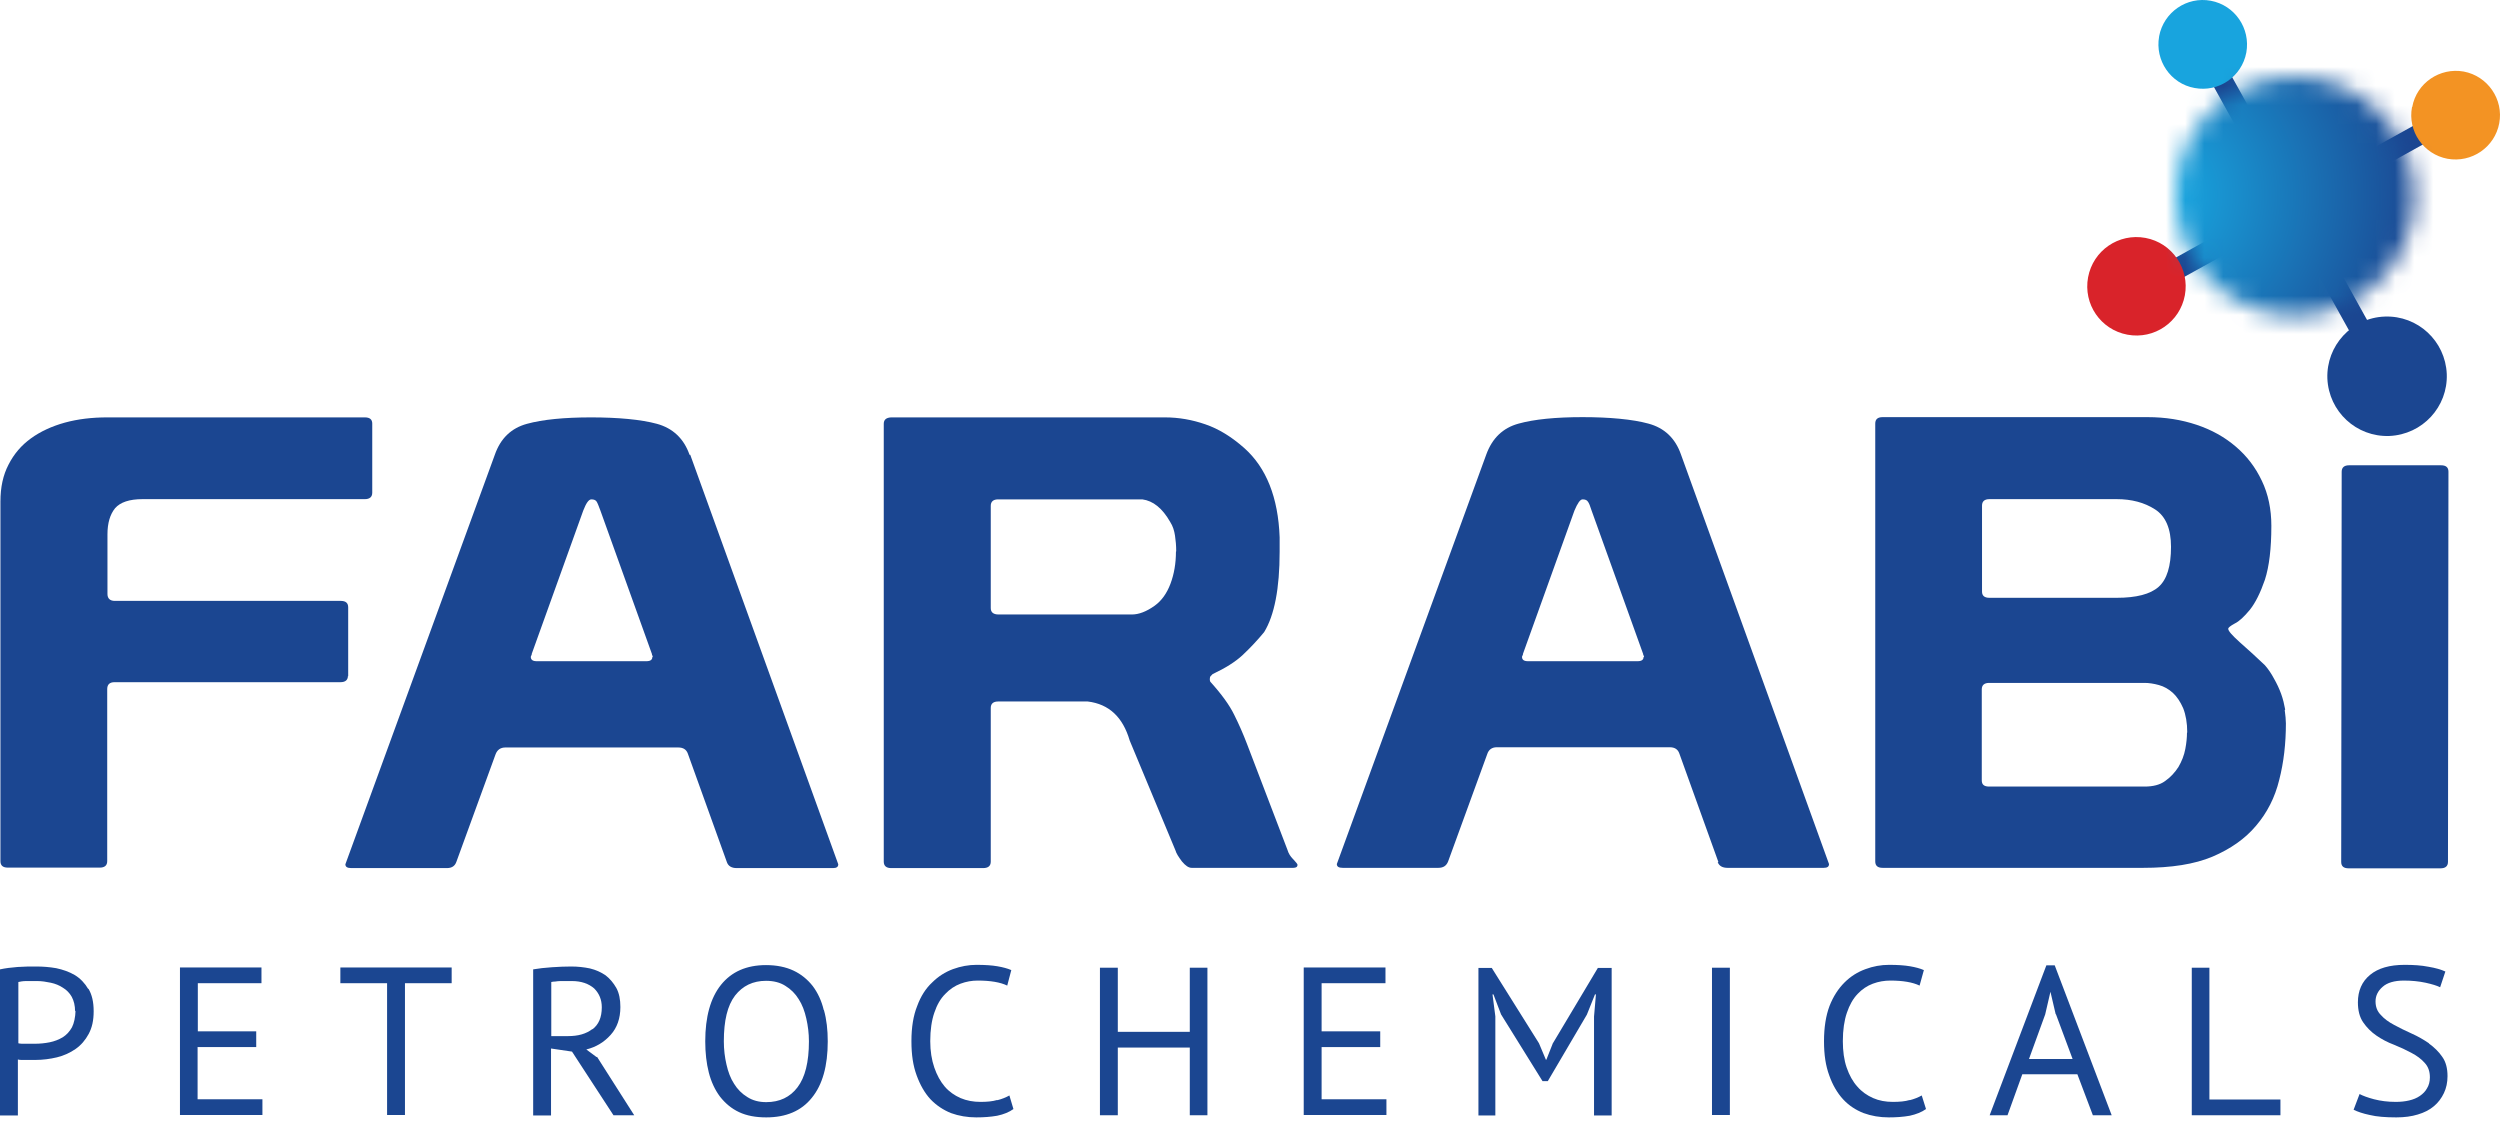
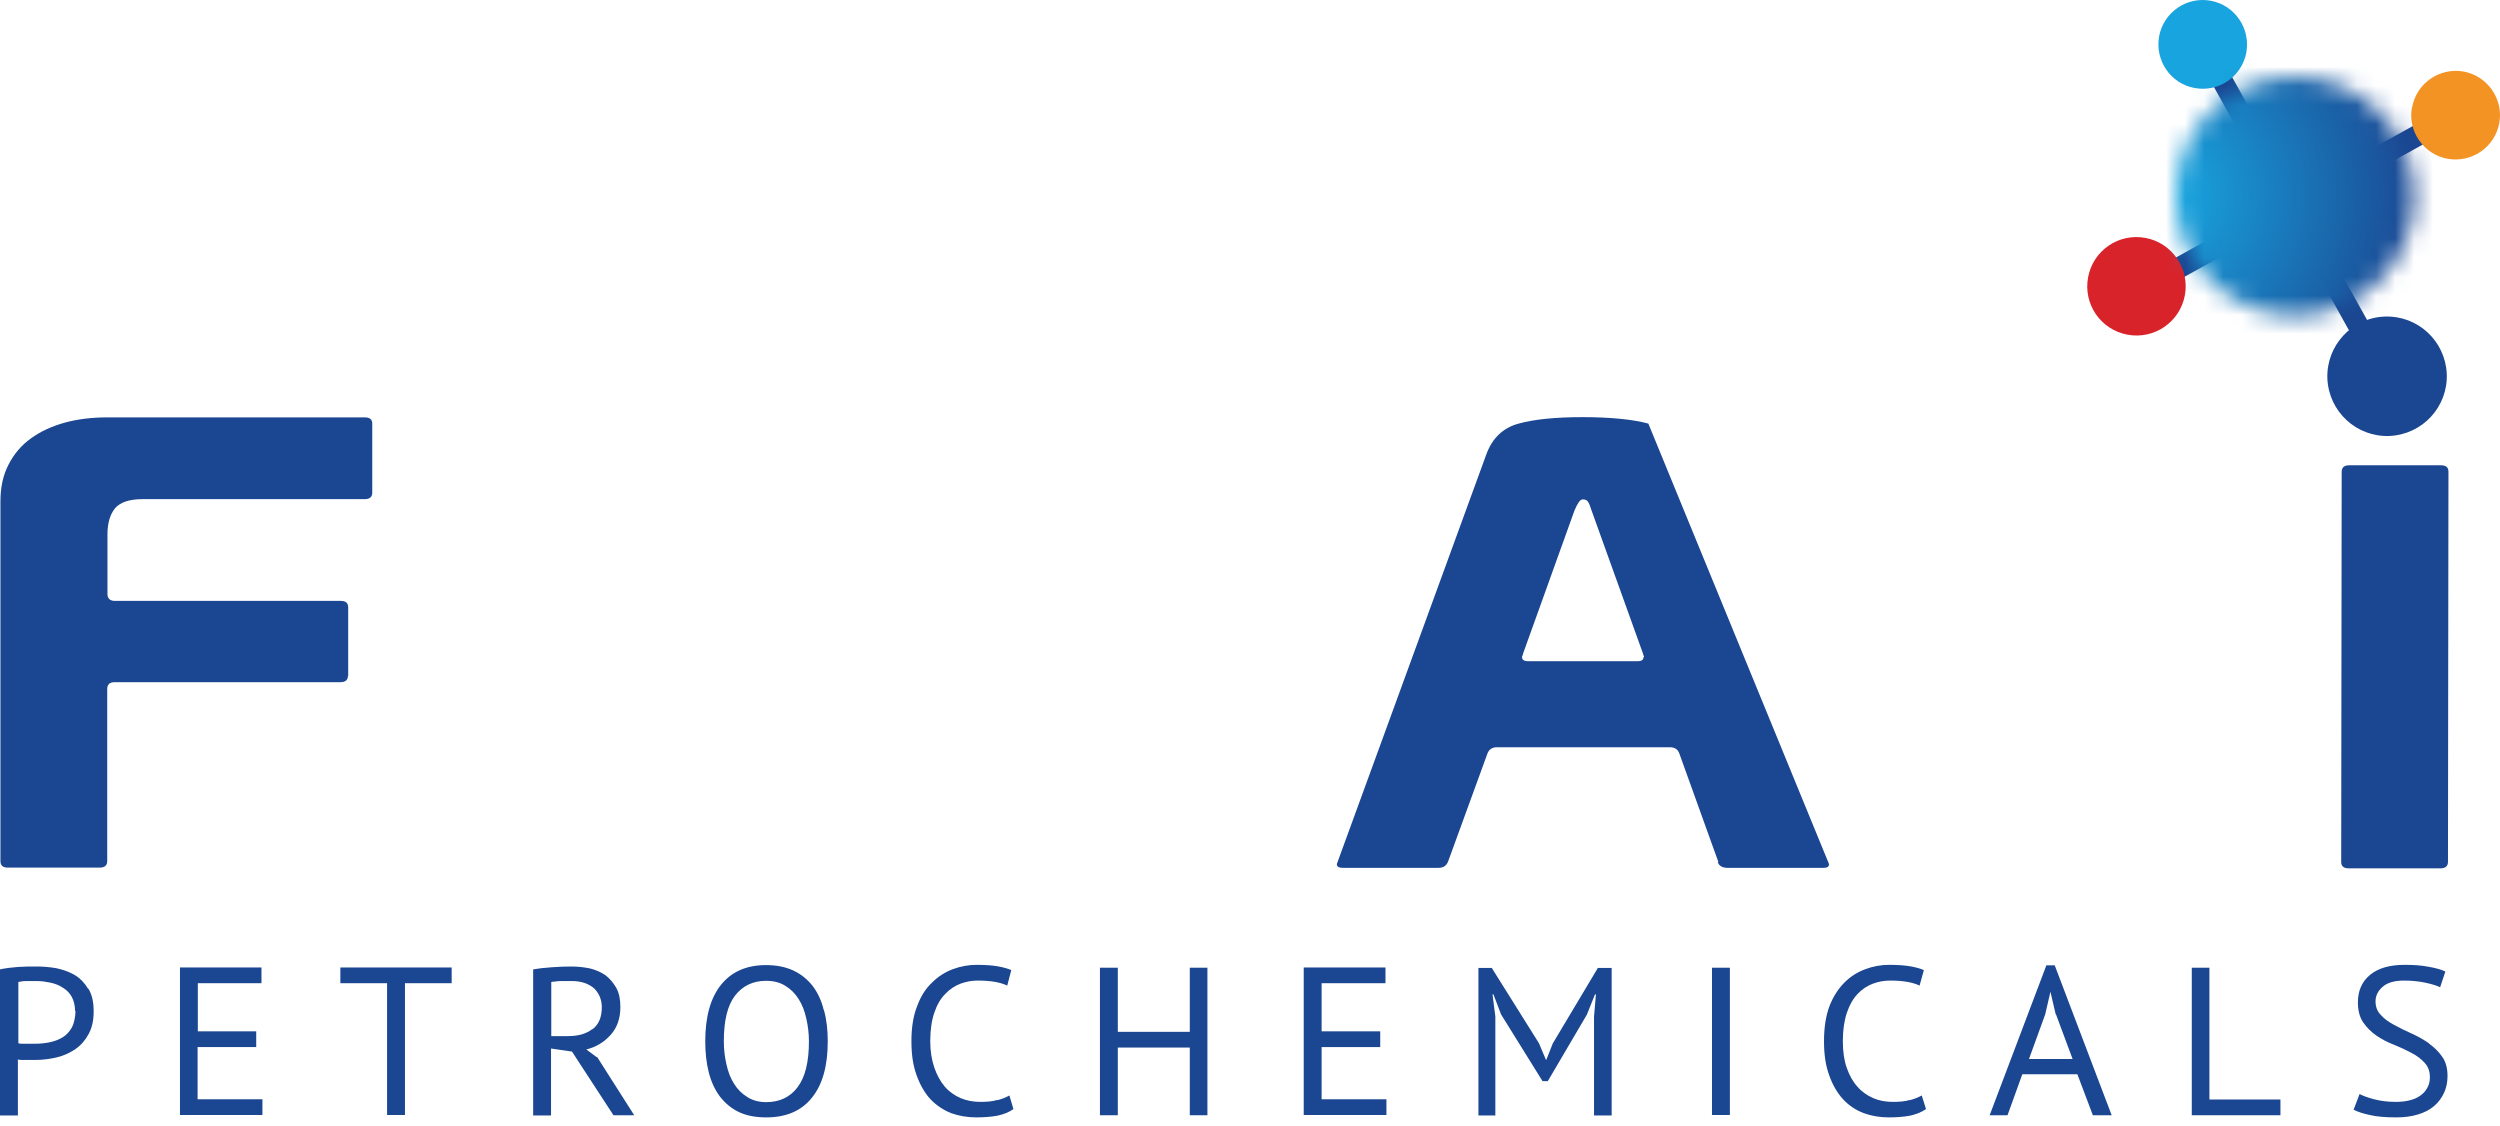
<svg xmlns="http://www.w3.org/2000/svg" width="131" height="59" viewBox="0 0 131 59" fill="none">
  <path d="M112.039 15.851L111.502 14.89L128.787 5.298L129.324 6.26L112.039 15.851Z" fill="#1B4691" />
  <path d="M18.245 35.447V31.825C18.245 31.6 18.12 31.487 17.858 31.487H6.018C5.768 31.487 5.631 31.363 5.631 31.125V28.003C5.631 27.404 5.768 26.954 6.031 26.629C6.305 26.317 6.78 26.155 7.467 26.155H19.119C19.369 26.155 19.506 26.042 19.506 25.817V22.196C19.506 21.983 19.381 21.871 19.119 21.871H5.618C4.819 21.871 4.082 21.958 3.395 22.146C2.721 22.333 2.122 22.608 1.622 22.97C1.122 23.332 0.735 23.782 0.448 24.344C0.161 24.893 0.023 25.53 0.023 26.28V45.125C0.023 45.35 0.148 45.463 0.411 45.463H5.231C5.481 45.463 5.618 45.35 5.618 45.125V36.108C5.618 35.871 5.743 35.746 6.006 35.746H17.845C18.095 35.746 18.232 35.634 18.232 35.409L18.245 35.447Z" fill="#1B4691" />
-   <path fill-rule="evenodd" clip-rule="evenodd" d="M36.169 23.832L43.925 45.288C43.925 45.425 43.837 45.488 43.65 45.488H38.605C38.342 45.488 38.167 45.388 38.093 45.188L36.044 39.493C35.969 39.281 35.807 39.168 35.545 39.168H26.478C26.228 39.168 26.053 39.293 25.966 39.53L23.918 45.15C23.843 45.375 23.68 45.488 23.418 45.488H18.41C18.198 45.488 18.098 45.425 18.098 45.288L25.928 23.832C26.228 22.97 26.79 22.433 27.614 22.208C28.439 21.983 29.562 21.871 30.974 21.871C32.385 21.871 33.596 21.983 34.421 22.208C35.245 22.433 35.832 22.97 36.132 23.832H36.169ZM34.208 34.422C34.208 34.422 34.196 34.372 34.183 34.347C34.171 34.322 34.158 34.297 34.158 34.26L31.461 26.754C31.373 26.517 31.311 26.355 31.261 26.28C31.211 26.205 31.124 26.167 30.986 26.167C30.849 26.167 30.712 26.367 30.562 26.754L27.864 34.26C27.864 34.26 27.864 34.335 27.839 34.347C27.827 34.372 27.814 34.397 27.814 34.422C27.814 34.572 27.914 34.647 28.126 34.647H33.871C34.084 34.647 34.183 34.572 34.183 34.422H34.208Z" fill="#1B4691" />
-   <path fill-rule="evenodd" clip-rule="evenodd" d="M67.777 45.038C67.915 45.188 67.989 45.275 67.989 45.313C67.989 45.425 67.915 45.475 67.765 45.475H62.444C62.282 45.475 62.12 45.363 61.932 45.138C61.757 44.901 61.633 44.713 61.595 44.563L59.197 38.806C58.835 37.57 58.111 36.895 56.999 36.758H52.303C52.053 36.758 51.916 36.87 51.916 37.095V45.15C51.916 45.375 51.779 45.488 51.517 45.488H46.696C46.446 45.488 46.309 45.375 46.309 45.15V22.208C46.309 21.996 46.434 21.884 46.696 21.871H61.046C61.77 21.871 62.469 21.996 63.156 22.233C63.856 22.47 64.543 22.895 65.204 23.482C66.353 24.506 66.978 26.067 67.053 28.153V28.915C67.053 30.838 66.778 32.249 66.241 33.123C65.879 33.561 65.504 33.96 65.117 34.322C64.73 34.685 64.205 35.009 63.543 35.322C63.518 35.346 63.481 35.384 63.444 35.422C63.406 35.459 63.394 35.521 63.394 35.584C63.394 35.621 63.394 35.671 63.419 35.721C64.018 36.383 64.43 36.958 64.667 37.445C64.917 37.944 65.142 38.456 65.342 38.981L67.465 44.538C67.515 44.713 67.615 44.876 67.752 45.013L67.777 45.038ZM61.633 28.89C61.633 28.59 61.608 28.315 61.57 28.066C61.533 27.816 61.458 27.566 61.32 27.354C60.908 26.629 60.421 26.242 59.859 26.167H52.303C52.053 26.167 51.916 26.28 51.916 26.504V31.862C51.916 32.087 52.053 32.199 52.328 32.199H59.31C59.672 32.199 60.071 32.05 60.508 31.737C60.871 31.475 61.145 31.088 61.333 30.588C61.52 30.089 61.62 29.527 61.62 28.902L61.633 28.89Z" fill="#1B4691" />
-   <path fill-rule="evenodd" clip-rule="evenodd" d="M90.045 45.175L87.996 39.48C87.921 39.268 87.759 39.156 87.497 39.156H78.43C78.18 39.156 78.005 39.281 77.93 39.518L75.882 45.138C75.795 45.363 75.632 45.475 75.37 45.475H70.362C70.15 45.475 70.05 45.413 70.05 45.275L77.88 23.819C78.193 22.957 78.755 22.42 79.579 22.196C80.391 21.971 81.515 21.858 82.926 21.858C84.337 21.858 85.549 21.971 86.373 22.196C87.21 22.42 87.784 22.957 88.084 23.819L95.84 45.275C95.84 45.413 95.752 45.475 95.565 45.475H90.519C90.257 45.475 90.082 45.375 90.007 45.175H90.045ZM86.148 34.422C86.148 34.422 86.148 34.372 86.123 34.347C86.111 34.322 86.098 34.297 86.098 34.26L83.4 26.754C83.326 26.517 83.263 26.355 83.201 26.28C83.151 26.205 83.063 26.167 82.926 26.167C82.801 26.167 82.664 26.367 82.501 26.754L79.804 34.26C79.804 34.26 79.804 34.335 79.779 34.347C79.766 34.372 79.754 34.397 79.754 34.422C79.754 34.572 79.854 34.647 80.066 34.647H85.811C86.023 34.647 86.123 34.572 86.123 34.422H86.148Z" fill="#1B4691" />
-   <path fill-rule="evenodd" clip-rule="evenodd" d="M119.719 37.207C119.756 37.482 119.781 37.719 119.781 37.907C119.781 38.956 119.669 39.943 119.431 40.867C119.207 41.791 118.795 42.59 118.22 43.265C117.646 43.952 116.871 44.489 115.935 44.888C114.985 45.288 113.774 45.475 112.3 45.475H98.65C98.388 45.475 98.263 45.363 98.263 45.138V22.196C98.263 21.971 98.388 21.858 98.65 21.858H112.538C113.462 21.858 114.311 21.996 115.098 22.258C115.885 22.52 116.559 22.895 117.146 23.395C117.733 23.894 118.183 24.481 118.52 25.193C118.857 25.892 119.019 26.692 119.019 27.553C119.019 28.74 118.907 29.677 118.682 30.376C118.445 31.063 118.183 31.587 117.895 31.95C117.596 32.312 117.333 32.562 117.096 32.674C116.871 32.799 116.759 32.886 116.759 32.949C116.759 33.061 116.959 33.286 117.358 33.648C117.758 33.998 118.195 34.397 118.682 34.859C118.857 35.059 119.019 35.297 119.157 35.559C119.307 35.821 119.431 36.083 119.531 36.358C119.631 36.633 119.694 36.908 119.744 37.182L119.719 37.207ZM103.858 31C103.858 31.213 103.983 31.325 104.245 31.325H110.914C111.938 31.325 112.675 31.138 113.112 30.751C113.549 30.363 113.761 29.664 113.761 28.652C113.761 27.716 113.487 27.054 112.925 26.692C112.363 26.329 111.688 26.155 110.914 26.155H104.245C103.995 26.155 103.858 26.267 103.858 26.492V31ZM114.611 38.381C114.611 37.882 114.536 37.457 114.398 37.108C114.249 36.77 114.074 36.508 113.861 36.308C113.637 36.108 113.399 35.971 113.125 35.896C112.85 35.821 112.6 35.784 112.375 35.784H104.232C103.983 35.784 103.845 35.896 103.845 36.121V40.892C103.845 41.116 103.97 41.216 104.232 41.216H112.375C112.812 41.216 113.175 41.129 113.449 40.929C113.737 40.729 113.961 40.48 114.149 40.192C114.324 39.892 114.448 39.58 114.511 39.243C114.573 38.918 114.598 38.631 114.598 38.394L114.611 38.381Z" fill="#1B4691" />
+   <path fill-rule="evenodd" clip-rule="evenodd" d="M90.045 45.175L87.996 39.48C87.921 39.268 87.759 39.156 87.497 39.156H78.43C78.18 39.156 78.005 39.281 77.93 39.518L75.882 45.138C75.795 45.363 75.632 45.475 75.37 45.475H70.362C70.15 45.475 70.05 45.413 70.05 45.275L77.88 23.819C78.193 22.957 78.755 22.42 79.579 22.196C80.391 21.971 81.515 21.858 82.926 21.858C84.337 21.858 85.549 21.971 86.373 22.196L95.84 45.275C95.84 45.413 95.752 45.475 95.565 45.475H90.519C90.257 45.475 90.082 45.375 90.007 45.175H90.045ZM86.148 34.422C86.148 34.422 86.148 34.372 86.123 34.347C86.111 34.322 86.098 34.297 86.098 34.26L83.4 26.754C83.326 26.517 83.263 26.355 83.201 26.28C83.151 26.205 83.063 26.167 82.926 26.167C82.801 26.167 82.664 26.367 82.501 26.754L79.804 34.26C79.804 34.26 79.804 34.335 79.779 34.347C79.766 34.372 79.754 34.397 79.754 34.422C79.754 34.572 79.854 34.647 80.066 34.647H85.811C86.023 34.647 86.123 34.572 86.123 34.422H86.148Z" fill="#1B4691" />
  <path d="M127.912 24.381H123.091C122.841 24.381 122.704 24.494 122.704 24.718L122.679 45.163C122.679 45.388 122.804 45.5 123.066 45.5H127.887C128.136 45.5 128.274 45.388 128.274 45.163L128.299 24.718C128.299 24.494 128.174 24.381 127.912 24.381Z" fill="#1B4691" />
  <path fill-rule="evenodd" clip-rule="evenodd" d="M4.633 51.807C4.821 52.119 4.908 52.506 4.908 52.993C4.908 53.48 4.821 53.855 4.646 54.18C4.471 54.505 4.246 54.767 3.959 54.967C3.672 55.166 3.347 55.316 2.985 55.404C2.623 55.491 2.236 55.541 1.848 55.541H1.674C1.586 55.541 1.499 55.541 1.399 55.541C1.299 55.541 1.211 55.541 1.124 55.541C1.037 55.541 0.974 55.529 0.937 55.516V58.451H0V50.795C0.287 50.733 0.587 50.696 0.924 50.67C1.249 50.645 1.574 50.645 1.898 50.645C2.236 50.645 2.585 50.67 2.947 50.733C3.297 50.808 3.622 50.92 3.922 51.095C4.209 51.27 4.446 51.52 4.621 51.819L4.633 51.807ZM3.934 52.993C3.934 52.694 3.872 52.444 3.759 52.232C3.647 52.032 3.484 51.869 3.297 51.757C3.11 51.632 2.897 51.545 2.66 51.495C2.423 51.445 2.186 51.407 1.948 51.407C1.761 51.407 1.574 51.407 1.386 51.407C1.211 51.407 1.062 51.432 0.962 51.457V54.667C0.962 54.667 1.049 54.692 1.137 54.692C1.224 54.692 1.311 54.692 1.399 54.692H1.836C2.086 54.692 2.348 54.667 2.598 54.617C2.847 54.567 3.072 54.48 3.285 54.355C3.484 54.23 3.647 54.055 3.772 53.83C3.884 53.605 3.947 53.306 3.959 52.956L3.934 52.993Z" fill="#1B4691" />
  <path d="M10.366 54.867H13.426V54.042H10.366V51.52H13.701V50.696H9.43V58.426H13.751V57.602H10.354V54.854L10.366 54.867Z" fill="#1B4691" />
  <path d="M17.835 51.52H20.283V58.426H21.22V51.52H23.667V50.696H17.835V51.52Z" fill="#1B4691" />
  <path fill-rule="evenodd" clip-rule="evenodd" d="M31.285 55.379L33.233 58.439H32.146L29.973 55.104L28.874 54.942V58.451H27.938V50.795C28.225 50.745 28.549 50.708 28.924 50.683C29.286 50.658 29.623 50.645 29.936 50.645C30.285 50.645 30.61 50.683 30.91 50.745C31.222 50.82 31.497 50.945 31.734 51.108C31.959 51.282 32.146 51.507 32.296 51.77C32.446 52.044 32.508 52.382 32.508 52.769C32.508 53.368 32.334 53.855 31.996 54.23C31.659 54.605 31.235 54.867 30.723 54.992L31.26 55.391L31.285 55.379ZM31.035 53.943C31.372 53.693 31.534 53.306 31.534 52.781C31.534 52.382 31.397 52.057 31.135 51.794C30.847 51.545 30.46 51.407 29.973 51.407H29.674C29.574 51.407 29.474 51.407 29.374 51.407C29.274 51.407 29.186 51.42 29.099 51.432C29.012 51.432 28.949 51.445 28.887 51.457V54.292H29.773C30.285 54.292 30.71 54.18 31.047 53.918L31.035 53.943Z" fill="#1B4691" />
  <path fill-rule="evenodd" clip-rule="evenodd" d="M43.175 52.931C43.312 53.418 43.374 53.968 43.374 54.567C43.374 55.853 43.1 56.84 42.538 57.527C41.988 58.214 41.189 58.551 40.152 58.551C39.603 58.551 39.128 58.464 38.728 58.276C38.329 58.089 38.004 57.814 37.729 57.465C37.467 57.115 37.267 56.69 37.142 56.203C37.017 55.716 36.955 55.166 36.955 54.567C36.955 53.281 37.23 52.294 37.779 51.607C38.329 50.92 39.116 50.571 40.14 50.571C40.689 50.571 41.176 50.67 41.576 50.858C41.976 51.045 42.313 51.32 42.588 51.67C42.85 52.019 43.05 52.444 43.162 52.919L43.175 52.931ZM42.388 54.567C42.388 54.155 42.338 53.755 42.25 53.368C42.163 52.981 42.038 52.644 41.851 52.356C41.676 52.069 41.439 51.832 41.151 51.657C40.877 51.482 40.539 51.395 40.14 51.395C39.453 51.395 38.916 51.657 38.516 52.169C38.117 52.694 37.929 53.48 37.929 54.567C37.929 54.992 37.979 55.404 38.067 55.779C38.154 56.166 38.279 56.503 38.466 56.79C38.641 57.077 38.878 57.315 39.166 57.489C39.44 57.664 39.765 57.752 40.152 57.752C40.852 57.752 41.401 57.489 41.788 56.977C42.188 56.453 42.388 55.654 42.388 54.567Z" fill="#1B4691" />
  <path d="M52.255 57.639C52.005 57.714 51.718 57.739 51.381 57.739C51.006 57.739 50.656 57.677 50.331 57.539C50.019 57.402 49.732 57.202 49.507 56.94C49.282 56.678 49.095 56.34 48.958 55.941C48.82 55.541 48.745 55.079 48.745 54.555C48.745 53.968 48.82 53.468 48.958 53.068C49.095 52.656 49.282 52.331 49.532 52.082C49.77 51.832 50.032 51.657 50.331 51.545C50.631 51.432 50.931 51.382 51.231 51.382C51.905 51.382 52.417 51.47 52.779 51.645L52.992 50.833C52.792 50.745 52.555 50.683 52.267 50.633C51.98 50.583 51.618 50.558 51.168 50.558C50.756 50.558 50.344 50.633 49.932 50.783C49.532 50.933 49.17 51.158 48.845 51.482C48.508 51.794 48.246 52.207 48.059 52.719C47.859 53.218 47.759 53.83 47.759 54.555C47.759 55.279 47.846 55.841 48.033 56.353C48.221 56.865 48.458 57.277 48.758 57.602C49.07 57.927 49.432 58.164 49.832 58.326C50.244 58.476 50.694 58.551 51.156 58.551C51.543 58.551 51.905 58.526 52.255 58.464C52.605 58.389 52.879 58.276 53.104 58.114L52.892 57.402C52.717 57.502 52.505 57.589 52.255 57.652V57.639Z" fill="#1B4691" />
  <path d="M62.345 54.068H58.573V50.708H57.637V58.439H58.573V54.892H62.345V58.439H63.269V50.708H62.345V54.068Z" fill="#1B4691" />
  <path d="M69.252 54.867H72.324V54.042H69.252V51.52H72.599V50.696H68.315V58.426H72.649V57.602H69.252V54.854V54.867Z" fill="#1B4691" />
  <path d="M81.379 54.642L81.029 55.529H81.004L80.642 54.667L78.169 50.721H77.47V58.451H78.356V53.256L78.207 52.107H78.257L78.656 53.156L80.829 56.653H81.104L83.152 53.168L83.577 52.107H83.627L83.527 53.268V58.451H84.451V50.721H83.727L81.379 54.654V54.642Z" fill="#1B4691" />
  <path d="M89.708 58.426H90.645V50.708H89.708V58.426Z" fill="#1B4691" />
  <path d="M100.074 57.639C99.824 57.714 99.537 57.739 99.187 57.739C98.813 57.739 98.463 57.677 98.151 57.539C97.839 57.402 97.551 57.202 97.327 56.94C97.089 56.678 96.902 56.34 96.765 55.941C96.627 55.541 96.565 55.079 96.565 54.555C96.565 53.968 96.64 53.468 96.777 53.068C96.915 52.656 97.102 52.331 97.339 52.082C97.576 51.832 97.839 51.657 98.138 51.545C98.438 51.432 98.75 51.382 99.05 51.382C99.712 51.382 100.224 51.47 100.586 51.645L100.811 50.833C100.611 50.745 100.374 50.683 100.087 50.633C99.799 50.583 99.437 50.558 98.988 50.558C98.563 50.558 98.151 50.633 97.751 50.783C97.339 50.933 96.977 51.158 96.652 51.482C96.328 51.807 96.065 52.207 95.865 52.719C95.678 53.218 95.578 53.83 95.578 54.555C95.578 55.279 95.665 55.841 95.853 56.353C96.028 56.852 96.278 57.277 96.577 57.602C96.877 57.927 97.239 58.164 97.651 58.326C98.063 58.476 98.501 58.551 98.975 58.551C99.362 58.551 99.725 58.526 100.074 58.464C100.411 58.389 100.699 58.276 100.923 58.114L100.699 57.402C100.524 57.502 100.311 57.589 100.062 57.652L100.074 57.639Z" fill="#1B4691" />
  <path fill-rule="evenodd" clip-rule="evenodd" d="M107.667 50.583L110.652 58.439H109.666L108.854 56.291H105.969L105.194 58.439H104.258L107.23 50.583H107.655H107.667ZM107.717 53.143L107.443 51.969L107.168 53.156L106.319 55.491H108.604L107.73 53.143H107.717Z" fill="#1B4691" />
  <path d="M115.773 50.708H114.849V58.439H119.495V57.614H115.773V50.708Z" fill="#1B4691" />
  <path d="M127.276 54.667C127.001 54.48 126.701 54.305 126.364 54.155C126.027 54.005 125.727 53.855 125.452 53.705C125.165 53.555 124.928 53.381 124.753 53.181C124.566 52.993 124.478 52.756 124.478 52.469C124.478 52.182 124.603 51.919 124.853 51.707C125.09 51.495 125.465 51.382 125.964 51.382C126.376 51.382 126.751 51.42 127.101 51.495C127.438 51.57 127.688 51.645 127.863 51.732L128.137 50.908C127.925 50.808 127.625 50.72 127.251 50.658C126.876 50.583 126.464 50.558 126.002 50.558C125.215 50.558 124.615 50.733 124.191 51.083C123.766 51.432 123.554 51.919 123.554 52.519C123.554 52.944 123.641 53.293 123.829 53.568C124.016 53.843 124.253 54.08 124.528 54.267C124.803 54.455 125.103 54.617 125.44 54.742C125.777 54.879 126.077 55.017 126.351 55.166C126.639 55.316 126.876 55.491 127.051 55.691C127.238 55.891 127.326 56.141 127.326 56.453C127.326 56.678 127.276 56.865 127.176 57.027C127.088 57.19 126.963 57.315 126.801 57.427C126.639 57.539 126.451 57.614 126.239 57.664C126.027 57.714 125.789 57.739 125.54 57.739C125.115 57.739 124.74 57.689 124.403 57.602C124.066 57.514 123.804 57.414 123.641 57.327L123.329 58.151C123.529 58.251 123.816 58.351 124.178 58.426C124.541 58.514 125.003 58.551 125.565 58.551C125.989 58.551 126.364 58.501 126.689 58.401C127.026 58.301 127.301 58.164 127.538 57.964C127.763 57.777 127.938 57.539 128.062 57.277C128.187 57.015 128.25 56.715 128.25 56.39C128.25 55.978 128.162 55.641 127.975 55.379C127.788 55.104 127.55 54.879 127.276 54.679V54.667Z" fill="#1B4691" />
  <path d="M126.389 5.61C126.152 6.872 126.988 8.083 128.25 8.32C129.511 8.545 130.723 7.721 130.96 6.46C131.197 5.211 130.36 3.987 129.099 3.749C127.85 3.525 126.626 4.349 126.401 5.61H126.389Z" fill="#F39323" />
  <path d="M109.416 14.527C109.153 15.939 110.077 17.275 111.476 17.537C112.888 17.8 114.224 16.875 114.486 15.477C114.748 14.078 113.824 12.729 112.425 12.467C111.014 12.204 109.678 13.129 109.416 14.527Z" fill="#D9232A" />
  <path d="M124.514 19.885L114.923 2.6L115.872 2.076L125.476 19.361L124.514 19.885Z" fill="#1B4691" />
  <path d="M113.138 1.914C112.913 3.162 113.737 4.386 114.998 4.611C116.247 4.848 117.471 4.024 117.708 2.75C117.933 1.489 117.109 0.278 115.848 0.04C114.586 -0.197 113.375 0.64 113.138 1.901V1.914Z" fill="#18A4DE" />
  <path d="M121.954 19.835C122.029 21.571 123.478 22.907 125.201 22.845C126.937 22.77 128.274 21.321 128.211 19.598C128.136 17.862 126.688 16.526 124.964 16.588C123.228 16.651 121.892 18.112 121.954 19.835Z" fill="#1B4691" />
  <mask id="mask0_15125_6779" style="mask-type:luminance" maskUnits="userSpaceOnUse" x="113" y="4" width="14" height="13">
    <path d="M114.1 9.145C113.476 12.542 115.724 15.801 119.121 16.438C122.518 17.063 125.777 14.815 126.414 11.418C127.039 8.021 124.791 4.761 121.394 4.124C121.007 4.049 120.632 4.024 120.245 4.024C117.285 4.024 114.65 6.135 114.1 9.145Z" fill="white" />
  </mask>
  <g mask="url(#mask0_15125_6779)">
    <path d="M132.507 14.09L116.559 22.745L108.004 6.984L123.952 -1.658L132.507 14.09Z" fill="url(#paint0_radial_15125_6779)" />
  </g>
  <defs>
    <radialGradient id="paint0_radial_15125_6779" cx="0" cy="0" r="1" gradientUnits="userSpaceOnUse" gradientTransform="translate(112.625 10.194) scale(14.312 14.312)">
      <stop stop-color="#18A4DE" />
      <stop offset="0.1" stop-color="#18A4DE" />
      <stop offset="1" stop-color="#1B4691" />
    </radialGradient>
  </defs>
</svg>